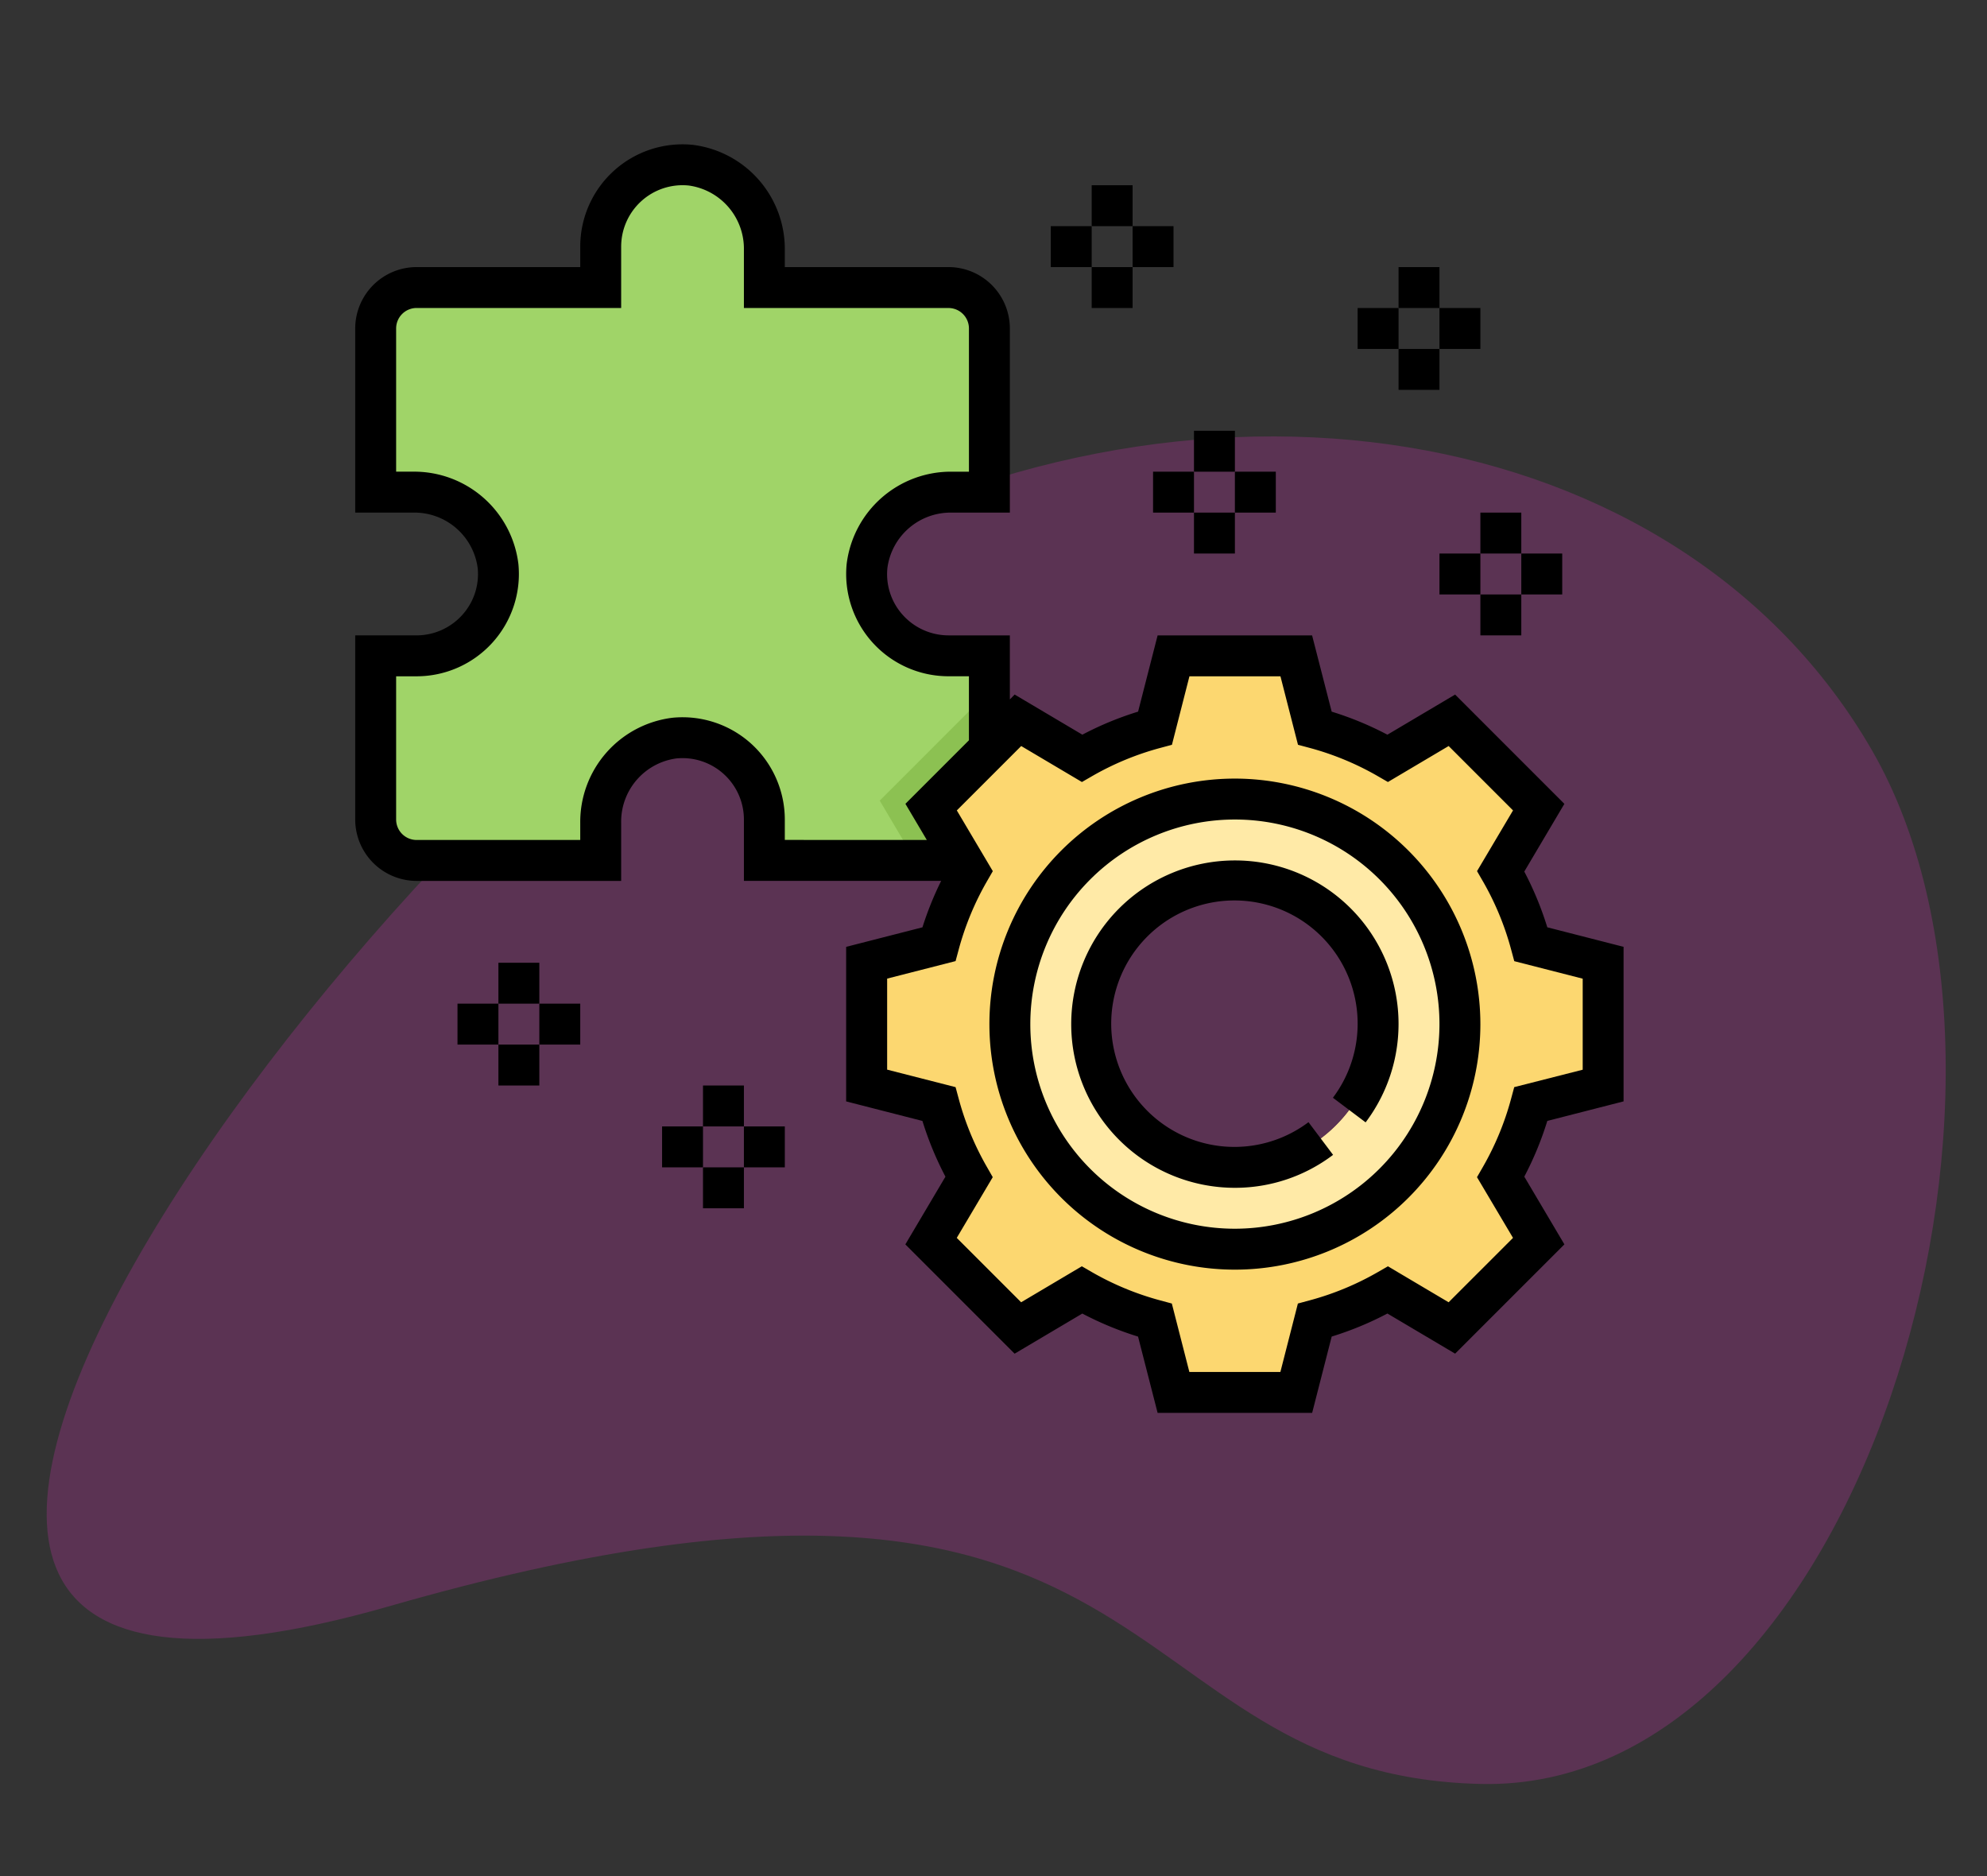
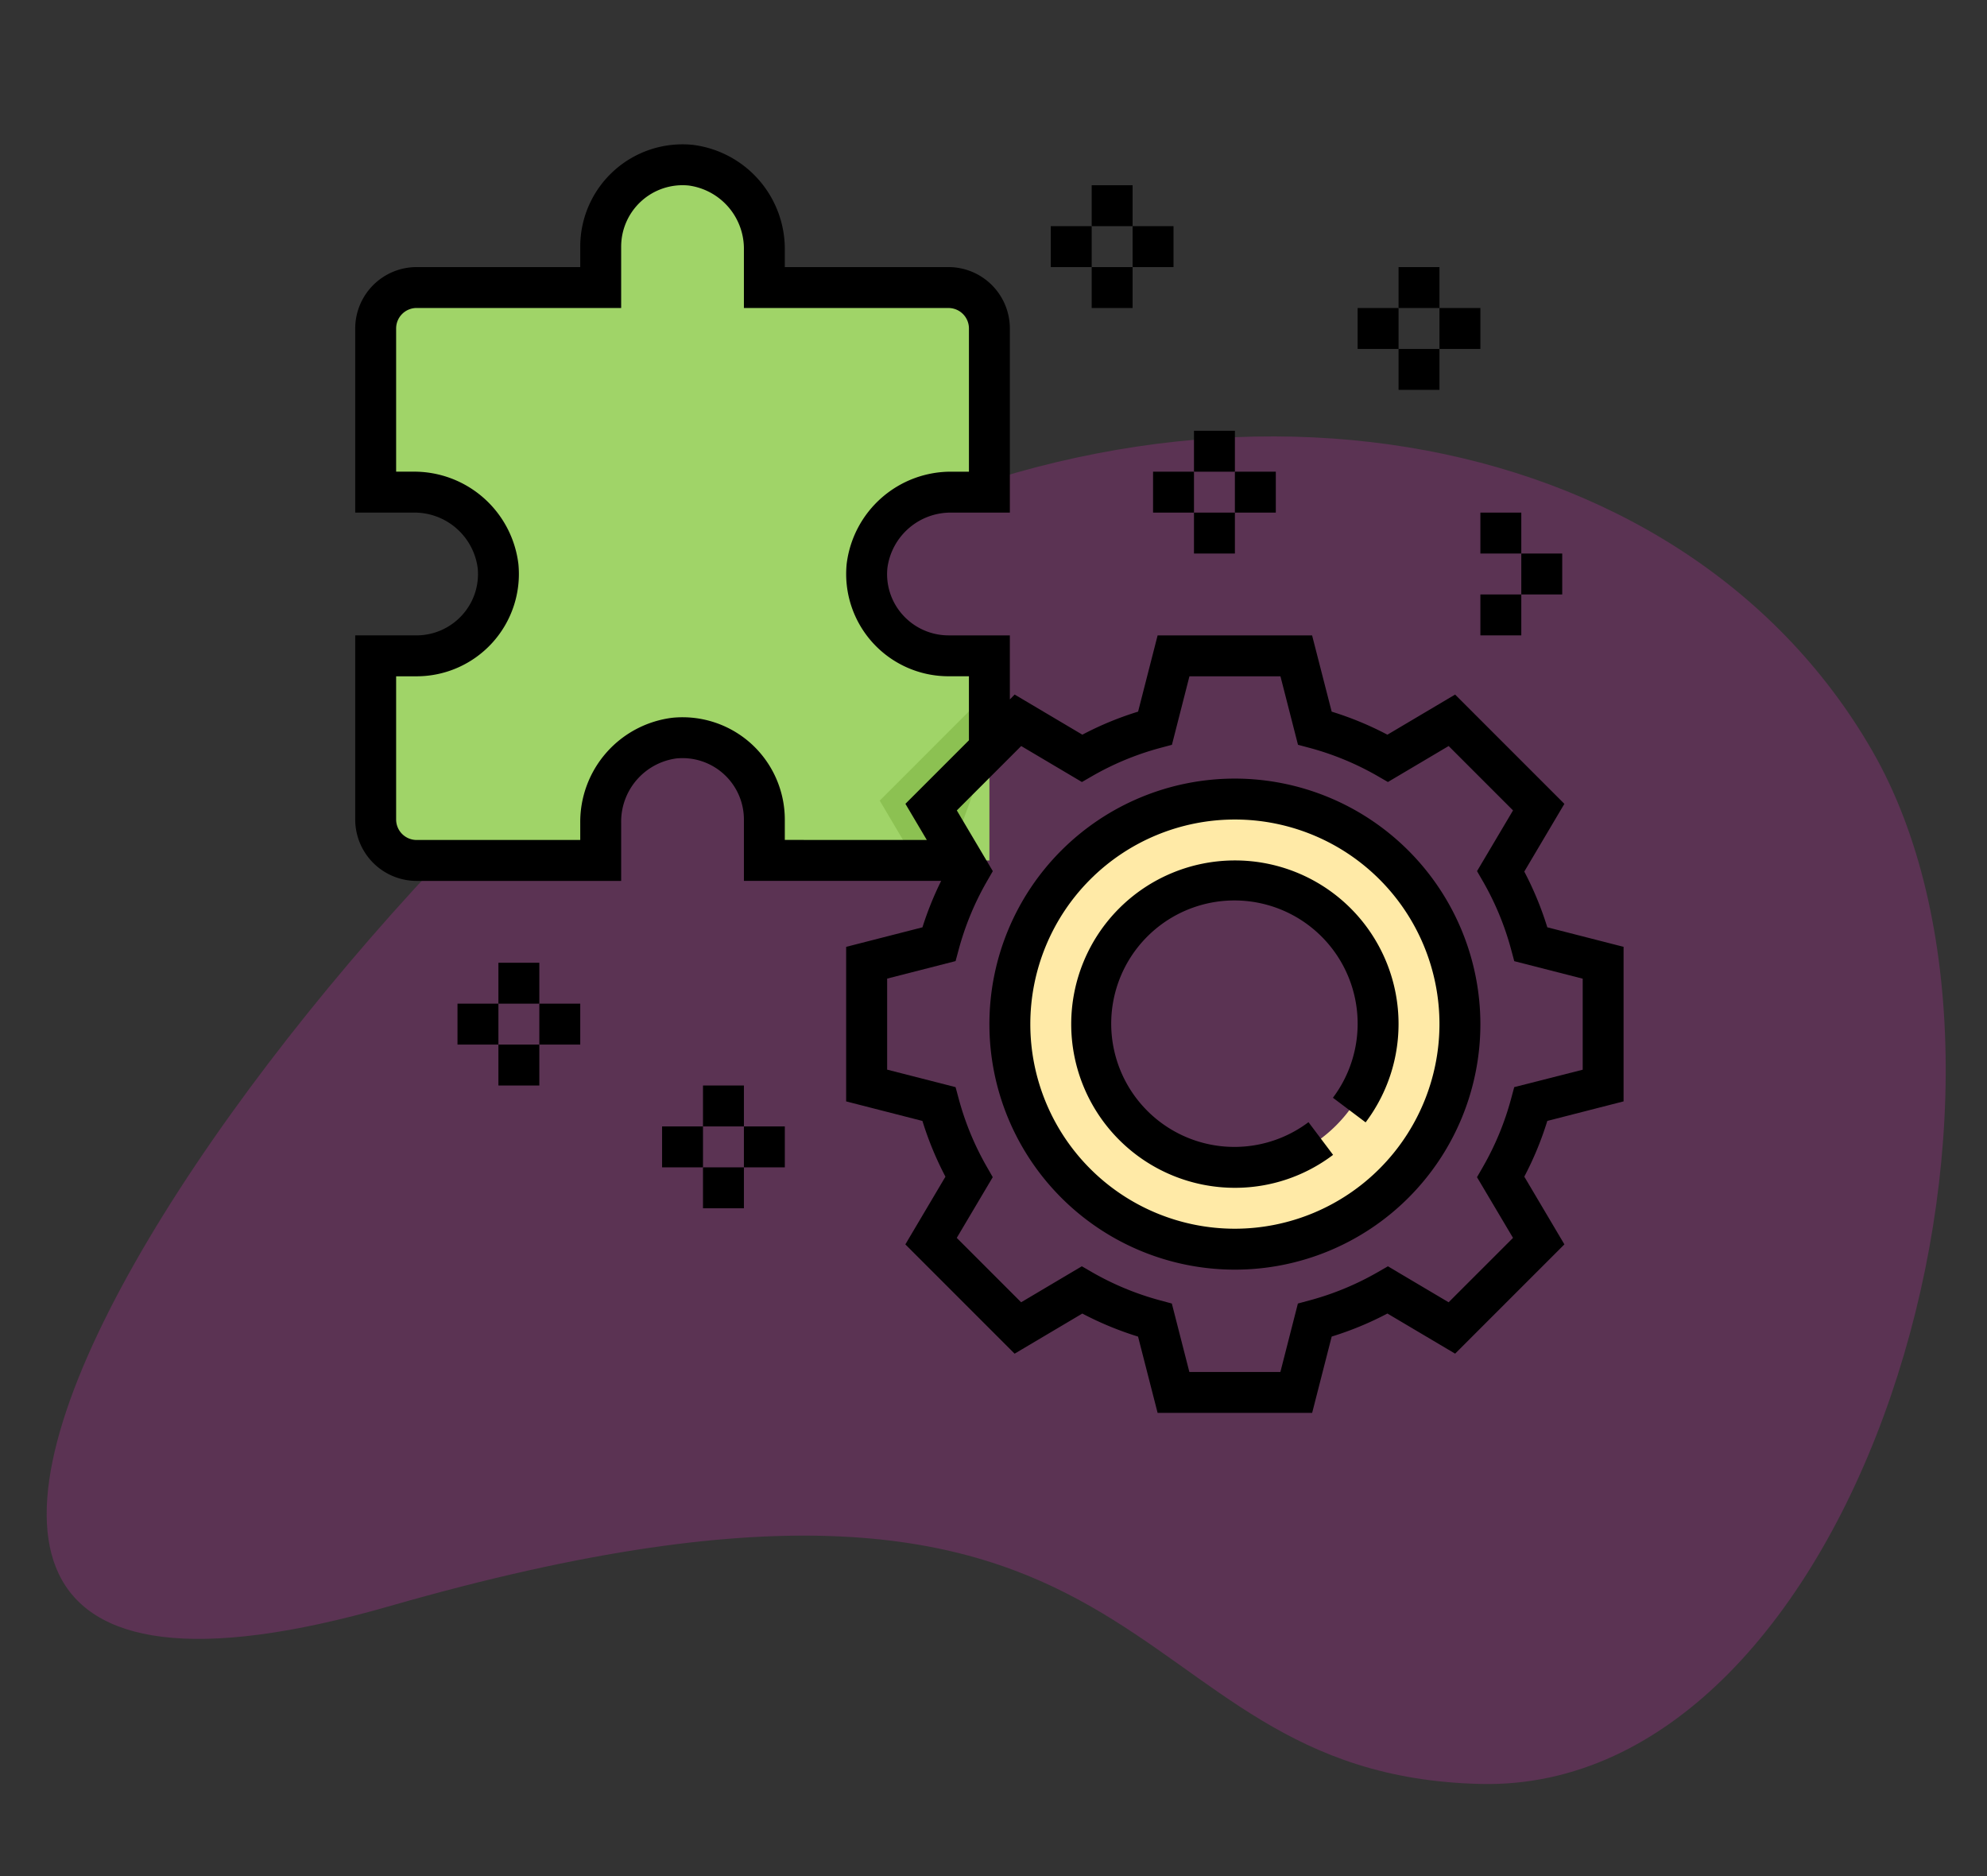
<svg xmlns="http://www.w3.org/2000/svg" width="179" height="169" viewBox="0 0 179 169">
  <rect x="0" y="0" width="179" height="169" fill="#333333" stroke="none" />
  <defs>
    <clipPath id="clip-erp-solution">
      <rect width="179" height="169" />
    </clipPath>
  </defs>
  <g id="erp-solution" clip-path="url(#clip-erp-solution)">
    <g id="Group_3" data-name="Group 3" transform="translate(4.205 37.117)">
      <path id="Path_167684-2" data-name="Path 167684-2" d="M164.43,30.459c17.4,30.136-1.109,93.908-35.26,93.109s-26.821-36.543-98.264-16.02-1.612-71.822,35.258-93.11S147.03.322,164.43,30.459Z" transform="translate(0 0)" fill="#fd33d4" opacity="0.2" style="isolation: isolate" />
    </g>
    <g id="solution_1_" data-name="solution (1)" transform="translate(32 12.999)">
      <path id="Path_168449" data-name="Path 168449" d="M63.288,60.6V52.229H59.6a7.373,7.373,0,0,1-7.337-8.1,7.584,7.584,0,0,1,7.653-6.647h3.369V22.742A3.687,3.687,0,0,0,59.6,19.056H43.016V15.687a7.585,7.585,0,0,0-6.647-7.654,7.372,7.372,0,0,0-8.1,7.338v3.686H11.686A3.686,3.686,0,0,0,8,22.742V37.485h3.369a7.584,7.584,0,0,1,7.653,6.647,7.373,7.373,0,0,1-7.337,8.1H8V66.972a3.686,3.686,0,0,0,3.686,3.686H28.272V67.289a7.585,7.585,0,0,1,6.647-7.654,7.372,7.372,0,0,1,8.1,7.338v3.686H63.288Zm0,0" transform="translate(-6.157 -6.155)" fill="#a0d468" />
      <path id="Path_168450" data-name="Path 168450" d="M205.113,223.606l3.19,5.387h3l3.686-10.055v-5.212Zm0,0" transform="translate(-157.862 -164.491)" fill="#8cc152" />
-       <path id="Path_168451" data-name="Path 168451" d="M266.345,238.7V227.644l-6.507-1.667a27.508,27.508,0,0,0-2.72-6.577l3.42-5.774-7.82-7.819-5.774,3.42a27.4,27.4,0,0,0-6.578-2.72L238.7,200H227.644l-1.666,6.507a27.367,27.367,0,0,0-6.578,2.72l-5.774-3.42-7.82,7.819,3.42,5.774a27.537,27.537,0,0,0-2.72,6.577L200,227.644V238.7l6.507,1.666a27.506,27.506,0,0,0,2.72,6.577l-3.42,5.774,7.82,7.819,5.774-3.42a27.47,27.47,0,0,0,6.578,2.72l1.666,6.508H238.7l1.666-6.508a27.44,27.44,0,0,0,6.578-2.72l5.774,3.42,7.82-7.819-3.42-5.774a27.538,27.538,0,0,0,2.72-6.577Zm-33.173,7.372a12.9,12.9,0,1,1,12.9-12.9A12.9,12.9,0,0,1,233.173,246.073Zm0,0" transform="translate(-153.927 -153.926)" fill="#fcd770" />
      <path id="Path_168452" data-name="Path 168452" d="M276.272,256a20.272,20.272,0,1,0,20.272,20.272A20.272,20.272,0,0,0,276.272,256Zm0,33.173a12.9,12.9,0,1,1,12.9-12.9A12.9,12.9,0,0,1,276.272,289.173Zm0,0" transform="translate(-197.027 -197.026)" fill="#ffeaa7" />
      <path id="Path_168453" data-name="Path 168453" d="M114.261,86.205V72.285l-6.872-1.76a29.4,29.4,0,0,0-2.073-5.019l3.612-6.1-9.843-9.844-6.1,3.615a29.2,29.2,0,0,0-5.02-2.076L86.2,44.231H72.285L70.525,51.1a29.121,29.121,0,0,0-5.02,2.075l-6.1-3.615L58.973,50V44.231H53.445a5.546,5.546,0,0,1-4.093-1.812,5.483,5.483,0,0,1-1.409-4.264,5.745,5.745,0,0,1,5.819-4.981h5.212V16.587a5.535,5.535,0,0,0-5.529-5.529H38.7V9.532A9.457,9.457,0,0,0,30.384.045,9.212,9.212,0,0,0,20.272,9.215v1.843H5.529A5.535,5.535,0,0,0,0,16.587V33.173H5.212a5.747,5.747,0,0,1,5.819,4.979,5.482,5.482,0,0,1-1.409,4.264,5.541,5.541,0,0,1-4.093,1.814H0V60.817a5.536,5.536,0,0,0,5.529,5.529H23.958V61.134a5.747,5.747,0,0,1,4.98-5.82,5.533,5.533,0,0,1,6.078,5.5v5.529h17.77A29.37,29.37,0,0,0,51.1,70.527l-6.874,1.76v13.92l6.872,1.76a29.4,29.4,0,0,0,2.073,5.019l-3.612,6.1,9.843,9.844,6.1-3.614a29.429,29.429,0,0,0,5.02,2.075l1.762,6.87H86.206l1.76-6.872a29.359,29.359,0,0,0,5.02-2.076l6.1,3.615,9.843-9.844-3.612-6.1a29.281,29.281,0,0,0,2.073-5.019ZM35.684,54a9.216,9.216,0,0,0-7.095-2.35,9.455,9.455,0,0,0-8.317,9.487V62.66H5.529a1.845,1.845,0,0,1-1.843-1.843v-12.9H5.529A9.217,9.217,0,0,0,14.7,37.8a9.459,9.459,0,0,0-9.489-8.315H3.686v-12.9a1.845,1.845,0,0,1,1.843-1.843H23.958V9.215A5.533,5.533,0,0,1,30.035,3.71a5.75,5.75,0,0,1,4.98,5.822v5.212H53.445a1.845,1.845,0,0,1,1.843,1.843v12.9H53.761A9.459,9.459,0,0,0,44.272,37.8a9.214,9.214,0,0,0,9.172,10.113h1.843v5.768l-5.722,5.722,1.926,3.253H38.7V60.817A9.239,9.239,0,0,0,35.684,54ZM104.41,84.922l-.28,1.038a25.727,25.727,0,0,1-2.536,6.139l-.538.933L104.3,98.5l-5.8,5.8-5.47-3.241-.932.538a25.683,25.683,0,0,1-6.139,2.536l-1.038.28-1.577,6.165h-8.2l-1.579-6.165-1.038-.28a25.713,25.713,0,0,1-6.139-2.536l-.932-.538L59.99,104.3l-5.8-5.8,3.242-5.469L56.9,92.1a25.653,25.653,0,0,1-2.536-6.139l-.28-1.038-6.165-1.577v-8.2l6.165-1.577.28-1.038A25.742,25.742,0,0,1,56.9,66.4l.538-.932-3.242-5.47,5.8-5.8,5.47,3.241.932-.538a25.626,25.626,0,0,1,6.137-2.536l1.039-.278,1.577-6.168h8.2l1.579,6.166,1.039.278A25.6,25.6,0,0,1,92.1,56.9l.932.538,5.47-3.241,5.8,5.8-3.242,5.469.538.933a25.653,25.653,0,0,1,2.536,6.139l.28,1.038,6.165,1.577v8.2Zm0,0" transform="translate(0 0)" />
      <path id="Path_168454" data-name="Path 168454" d="M294.743,280a14.743,14.743,0,0,0,0,29.487,14.609,14.609,0,0,0,8.846-2.968l-2.215-2.944a11.1,11.1,0,1,1,2.2-2.2l2.947,2.217A14.728,14.728,0,0,0,294.743,280Zm0,0" transform="translate(-215.498 -215.497)" />
      <path id="Path_168455" data-name="Path 168455" d="M270.115,248a22.115,22.115,0,1,0,22.115,22.115A22.139,22.139,0,0,0,270.115,248Zm0,40.544a18.429,18.429,0,1,1,18.429-18.429A18.45,18.45,0,0,1,270.115,288.544Zm0,0" transform="translate(-190.869 -190.869)" />
      <path id="Path_168456" data-name="Path 168456" d="M408,48h3.686v3.686H408Zm0,0" transform="translate(-314.011 -36.942)" />
      <path id="Path_168457" data-name="Path 168457" d="M408,80h3.686v3.686H408Zm0,0" transform="translate(-314.011 -61.57)" />
      <path id="Path_168458" data-name="Path 168458" d="M424,64h3.686v3.686H424Zm0,0" transform="translate(-326.325 -49.256)" />
-       <path id="Path_168459" data-name="Path 168459" d="M392,64h3.686v3.686H392Zm0,0" transform="translate(-301.697 -49.256)" />
+       <path id="Path_168459" data-name="Path 168459" d="M392,64h3.686v3.686H392m0,0" transform="translate(-301.697 -49.256)" />
      <path id="Path_168460" data-name="Path 168460" d="M328,112h3.686v3.686H328Zm0,0" transform="translate(-252.44 -86.198)" />
      <path id="Path_168461" data-name="Path 168461" d="M328,144h3.686v3.686H328Zm0,0" transform="translate(-252.44 -110.827)" />
      <path id="Path_168462" data-name="Path 168462" d="M344,128h3.686v3.686H344Zm0,0" transform="translate(-264.754 -98.513)" />
      <path id="Path_168463" data-name="Path 168463" d="M312,128h3.686v3.686H312Zm0,0" transform="translate(-240.126 -98.513)" />
      <path id="Path_168464" data-name="Path 168464" d="M440,144h3.686v3.686H440Zm0,0" transform="translate(-338.639 -110.827)" />
      <path id="Path_168465" data-name="Path 168465" d="M440,176h3.686v3.686H440Zm0,0" transform="translate(-338.639 -135.455)" />
      <path id="Path_168466" data-name="Path 168466" d="M456,160h3.686v3.686H456Zm0,0" transform="translate(-350.953 -123.141)" />
-       <path id="Path_168467" data-name="Path 168467" d="M424,160h3.686v3.686H424Zm0,0" transform="translate(-326.325 -123.141)" />
      <path id="Path_168468" data-name="Path 168468" d="M288,16h3.686v3.686H288Zm0,0" transform="translate(-221.655 -12.314)" />
      <path id="Path_168469" data-name="Path 168469" d="M288,48h3.686v3.686H288Zm0,0" transform="translate(-221.655 -36.942)" />
      <path id="Path_168470" data-name="Path 168470" d="M304,32h3.686v3.686H304Zm0,0" transform="translate(-233.969 -24.628)" />
      <path id="Path_168471" data-name="Path 168471" d="M272,32h3.686v3.686H272Zm0,0" transform="translate(-209.341 -24.628)" />
      <path id="Path_168472" data-name="Path 168472" d="M136,368h3.686v3.686H136Zm0,0" transform="translate(-104.67 -283.225)" />
      <path id="Path_168473" data-name="Path 168473" d="M136,400h3.686v3.686H136Zm0,0" transform="translate(-104.67 -307.853)" />
      <path id="Path_168474" data-name="Path 168474" d="M152,384h3.686v3.686H152Zm0,0" transform="translate(-116.985 -295.539)" />
      <path id="Path_168475" data-name="Path 168475" d="M120,384h3.686v3.686H120Zm0,0" transform="translate(-92.356 -295.539)" />
      <path id="Path_168476" data-name="Path 168476" d="M56,320h3.686v3.686H56Zm0,0" transform="translate(-43.1 -246.282)" />
      <path id="Path_168477" data-name="Path 168477" d="M56,352h3.686v3.686H56Zm0,0" transform="translate(-43.1 -270.911)" />
      <path id="Path_168478" data-name="Path 168478" d="M72,336h3.686v3.686H72Zm0,0" transform="translate(-55.414 -258.597)" />
      <path id="Path_168479" data-name="Path 168479" d="M40,336h3.686v3.686H40Zm0,0" transform="translate(-30.786 -258.597)" />
    </g>
  </g>
</svg>